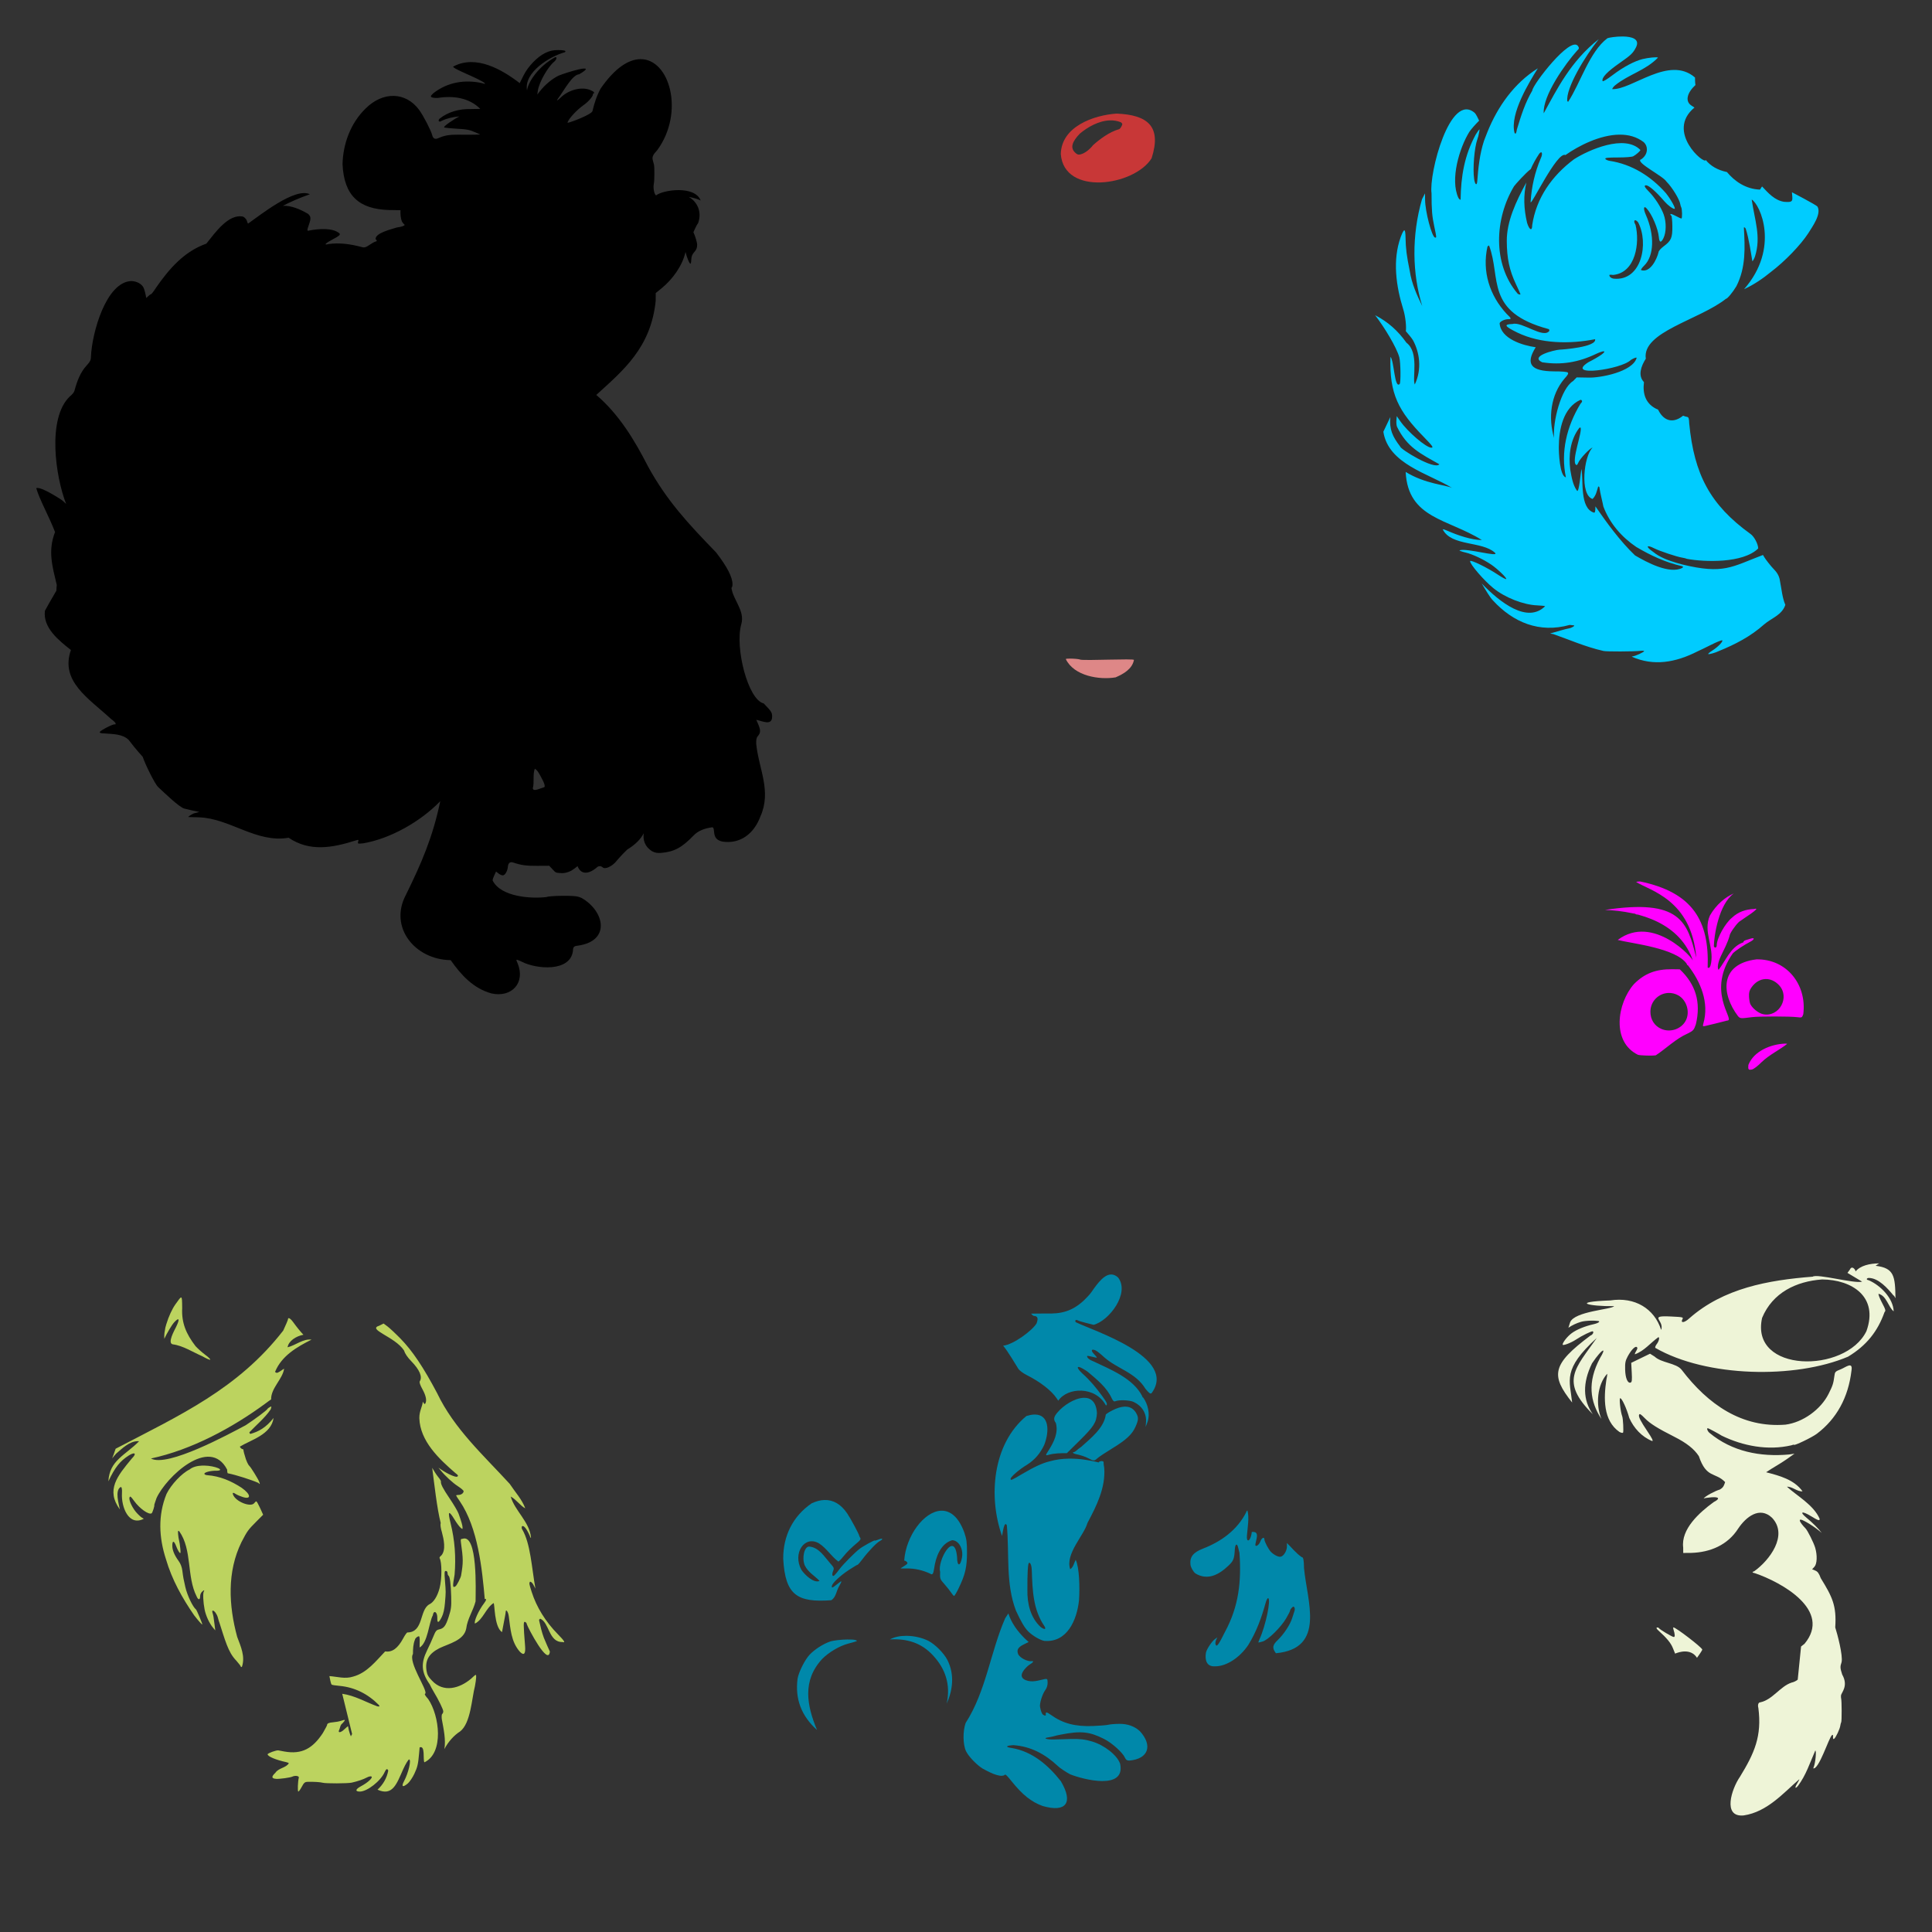
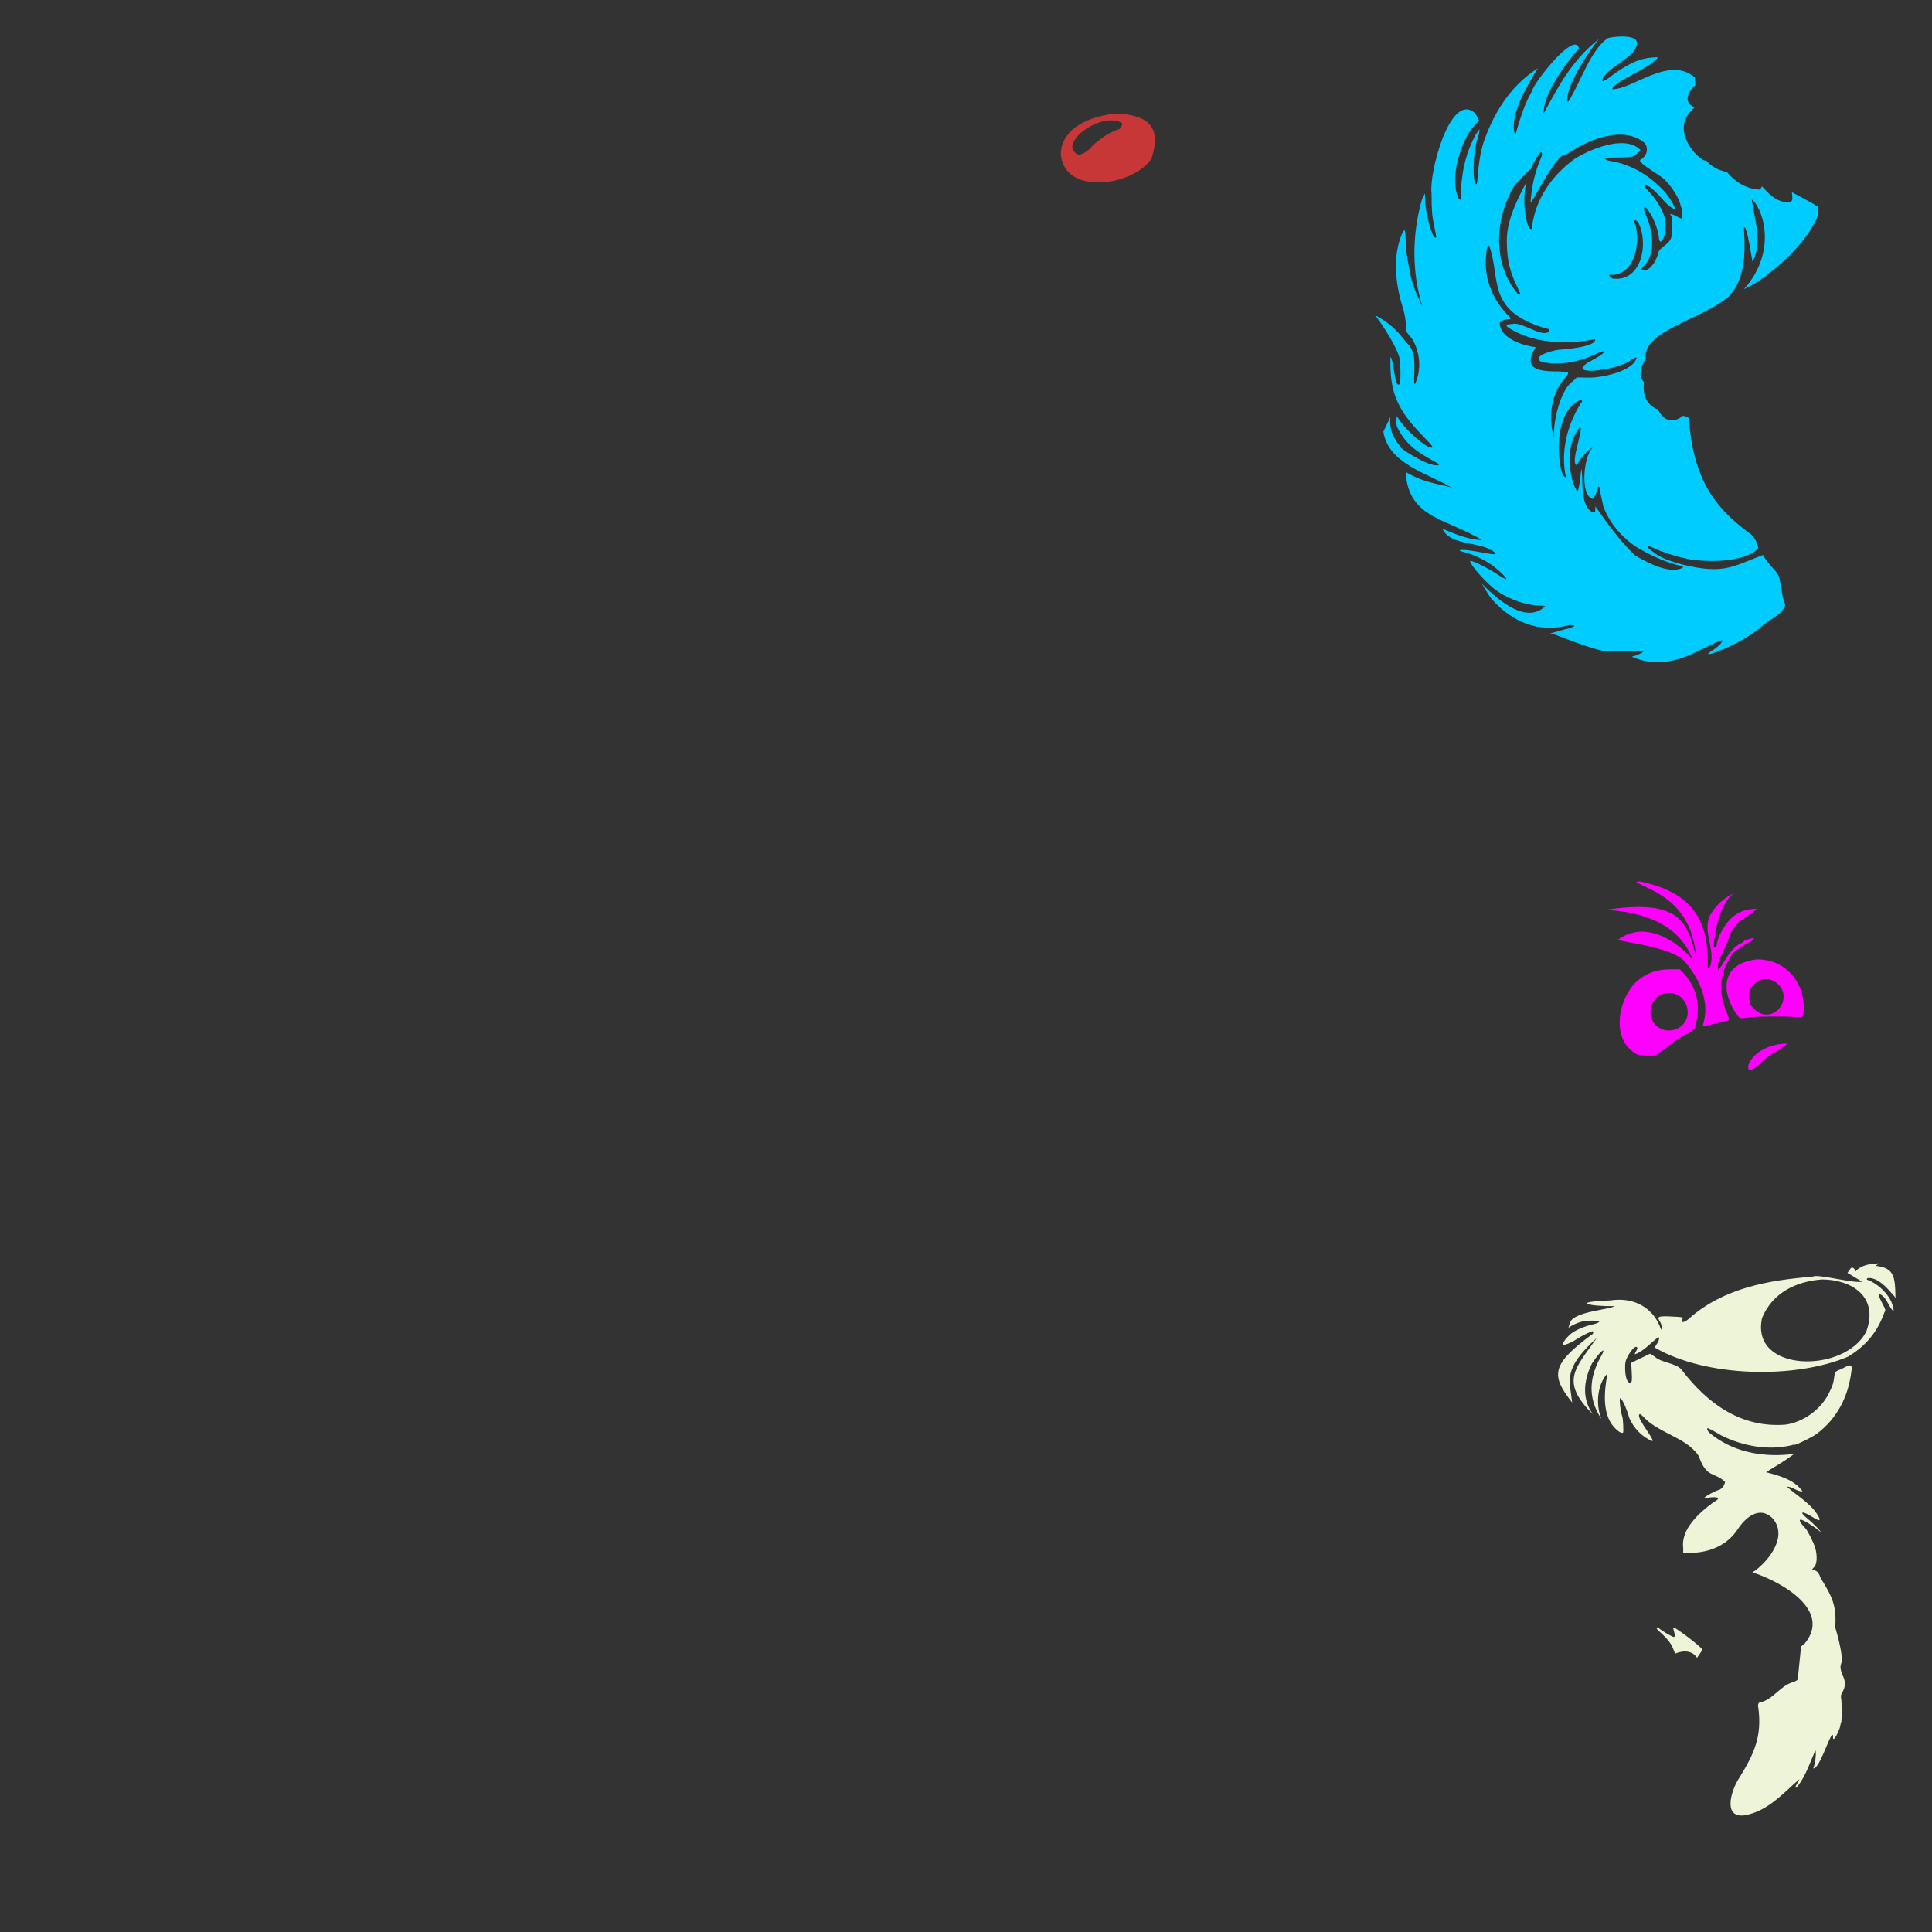
<svg xmlns="http://www.w3.org/2000/svg" xmlns:ns1="http://www.inkscape.org/namespaces/inkscape" xmlns:ns2="http://sodipodi.sourceforge.net/DTD/sodipodi-0.dtd" id="svg7245" version="1.1" ns1:version="0.47 r22583" width="1080" height="1080" ns2:docname="BearBlueHouse4.gif">
  <rect width="100%" height="100%" fill="#333333" stroke="none" />
  <defs id="defs7249">
    <ns1:perspective ns2:type="inkscape:persp3d" ns1:vp_x="0 : 0.5 : 1" ns1:vp_y="0 : 1000 : 0" ns1:vp_z="1 : 0.5 : 1" ns1:persp3d-origin="0.5 : 0.33333333 : 1" id="perspective7253" />
  </defs>
  <ns2:namedview pagecolor="#ffffff" bordercolor="#666666" borderopacity="1" objecttolerance="10" gridtolerance="10" guidetolerance="10" ns1:pageopacity="0" ns1:pageshadow="2" ns1:window-width="1280" ns1:window-height="1002" id="namedview7247" showgrid="false" ns1:zoom="0.24388637" ns1:cx="368.66751" ns1:cy="217.47718" ns1:window-x="1276" ns1:window-y="92" ns1:window-maximized="1" ns1:current-layer="svg7245" />
-   <path id="path7285" style="fill:#000000" d="m 298.955,429.71 c 1.593,0.917 2.442,2.754 3.33,4.34 2.306,4.145 2.8,6.117 1.515,6.137 -1.449,0.338 -5.793,2.671 -5.949,0.468 0.918,-3.497 -0.135,-7.642 1.104,-10.945 z M 312.145,27.991 c -3.004,0 -4.703,0.362 -7.259,1.572 -4.455,2.108 -9.668,7.49 -12.217,12.61 -1.115,2.239 -2.085,4.182 -2.152,4.303 -10.122,-7.805 -24.435,-15.862 -36.801,-9.448 -3.193,0.614 14.844,6.953 17.455,9.654 0,0.242 -0.741,0.149 -1.646,-0.206 -9.75,-2.16 -19.364,-0.515 -27.24,5.594 -1.602,1.496 -1.748,1.857 -0.954,2.301 0.517,0.289 2.084,0.461 3.48,0.374 8.563,-1.379 17.455,-0.125 23.667,6.118 l -5.239,0.094 c -6.305,-0.127 -12.549,1.398 -17.586,5.444 -1.119,1.23 0.009,2.164 1.31,1.085 2.897,-1.342 6.346,-2.13 9.86,-2.413 -2.792,1.351 -9.734,5.924 -8.4,6.23 0.823,0.189 3.787,0.461 6.586,0.617 6.082,0.34 7.487,0.623 10.889,2.133 l 2.582,1.141 -3.293,0.093 c -1.811,0.044 -5.78,0.041 -8.831,0 -5.121,-0.068 -7.972,0.412 -11.338,1.946 -1.808,0.824 -2.954,0.239 -3.442,-1.759 -0.616,-2.517 -4.911,-10.821 -7.24,-13.994 -7.52,-10.244 -20.331,-10.532 -30.121,-0.674 -8.225,8.101 -12.445,19.495 -12.741,30.945 0.834,17.822 9.365,25.145 25.968,25.65 l 6.436,0.093 c -0.074,2.241 -0.007,4.4 0.879,6.473 0.492,0.65 1.013,1.437 1.478,1.703 -0.224,0.625 -1.713,1.124 -4.453,1.497 -2.611,0.915 -12.264,3.032 -11.824,6.623 1.086,0.45 0.44,1.036 0.393,1.197 -0.203,-0.203 -1.71,0.524 -3.349,1.628 -2.589,1.743 -3.241,1.938 -4.883,1.459 -6.006,-1.597 -12.308,-2.544 -18.503,-1.646 -2.927,0.79 -1.742,-0.469 2.563,-2.732 3.417,-1.796 4.088,-2.395 3.648,-3.181 -3.954,-3.42 -11.986,-2.563 -16.688,-1.721 -1.592,0.521 -1.643,0.168 -0.449,-3.218 1.215,-3.443 1.134,-4.529 -0.449,-6.006 -4.622,-2.733 -9.618,-4.738 -14.069,-4.528 4.179,-2.215 9.102,-4.354 15.023,-6.455 -8.238,-4.095 -28.152,11.981 -34.499,16.389 -0.159,0 -0.468,-0.68 -0.674,-1.497 -0.205,-0.817 -1.144,-1.884 -2.095,-2.376 -8.195,-1.817 -15.717,9.046 -20.599,15.098 -12.34,4.321 -20.781,14.072 -28.063,24.546 -1.308,2.058 -2.615,3.742 -2.9,3.742 -0.319,0 -1.348,0.855 -2.619,2.077 -0.336,-2.111 -1.015,-4.757 -1.497,-5.744 -1.097,-2.247 -3.899,-3.63 -6.904,-3.723 -14.153,0.636 -21.899,29.089 -22.488,41.964 -4.24e-4,2.127 -0.39,2.984 -2.301,5.089 -3.735,3.993 -5.541,9.099 -6.922,14.238 -0.173,0.837 -1.374,2.311 -2.694,3.293 -12.656,12.243 -7.956,44.703 -1.983,60 -0.936,-0.906 -1.817,-1.697 -2.563,-2.264 -1.509,-0.938 -11.304,-7.454 -14.144,-6.567 1.951,6.663 6.886,15.231 10.514,24.546 -4.117,10.715 -1.494,19.139 0.973,29.635 -0.097,0.606 -0.164,1.768 -0.225,3.143 -2.443,4.067 -5.857,10.213 -6.398,11.225 -1.252,9.515 7.801,16.635 14.518,21.946 -6.078,17.507 9.749,26.848 22.451,38.578 1.399,0.955 2.544,2.095 2.544,2.526 5.96e-4,0.431 -0.208,0.647 -0.468,0.486 -0.676,-0.418 -8.118,3.37 -8.382,4.266 -0.153,0.522 0.658,0.754 2.675,0.786 4.652,0.395 10.039,0.209 13.508,3.667 1.246,1.675 4.081,5.287 7.82,9.411 1.355,4.194 6.825,15.231 8.606,16.876 3.176,2.932 11.807,11.372 14.705,12.067 2.772,0.699 5.549,1.33 8.344,1.871 -0.954,0.262 -2.119,0.554 -2.657,0.674 -1.081,0.239 -3.926,2.044 -3.424,2.17 0.156,0.039 2.84,0.115 5.968,0.168 17.091,0.548 32.117,14.563 50.028,11.394 11.751,8.03 24.618,5.593 37.268,1.59 1.855,-0.589 1.961,-0.549 1.59,0.617 -0.375,1.181 -0.233,1.231 2.806,0.917 15.171,-2.558 32.117,-12.184 43.087,-23.555 -4.205,20.179 -10.475,34.623 -19.27,52.497 -9.485,18.012 5.073,36.087 25.089,36.37 5.825,8.281 12.667,15.835 22.844,18.615 11.335,2.465 19.069,-5.996 14.574,-16.876 -0.486,-0.94 -0.761,-1.821 -0.617,-1.964 0.143,-0.143 1.571,0.39 3.181,1.197 7.782,4.022 26.902,5.864 28.382,-6.193 0.013,-2.09 0.573,-2.691 2.675,-2.862 18.746,-2.634 14.83,-19.41 2.245,-26.623 -2.459,-1.111 -3.907,-1.278 -10.664,-1.254 -4.399,0.016 -8.338,0.31 -9.018,0.674 -7.932,1.009 -25.507,0.193 -30.159,-9.28 0,-0.501 0.443,-1.821 0.973,-2.937 l 0.954,-2.021 1.441,1.123 c 0.794,0.624 1.918,1.072 2.488,0.992 1.193,-0.168 2.483,-2.48 2.675,-4.808 0.172,-2.084 1.248,-2.937 2.975,-2.357 4.55,1.528 7.161,1.884 13.564,1.852 l 6.586,-0.037 1.777,1.908 c 1.951,2.088 1.781,2.024 5.182,2.208 1.552,0.084 3.426,-0.385 5.313,-1.328 1.168,-0.731 2.387,-1.593 3.573,-2.563 2.025,5.375 6.856,4.047 10.627,0.842 0.831,-1.001 2.451,-1.103 3.349,-0.206 1.344,1.344 5.359,-0.466 7.764,-3.499 1.233,-1.555 3.95,-4.441 6.024,-6.417 4.677,-2.86 7.549,-5.899 9.224,-9.111 -0.538,3.787 0.593,7.445 4.584,10.009 1.668,0.906 2.989,1.142 5.22,0.954 7.199,-0.608 11.527,-2.935 18.073,-9.729 2.586,-2.757 6.386,-3.985 10.047,-4.528 0.981,-0.151 1.194,0.255 1.384,2.526 0.271,3.221 1.519,4.676 4.677,5.426 9.846,1.467 17.578,-4.271 21.197,-13.994 6.398,-14.202 -0.876,-26.525 -2.301,-40.542 -0.096,-2.465 0.135,-3.604 0.935,-4.49 1.519,-1.681 1.585,-3.275 0.262,-6.361 l -1.16,-2.694 c 3.489,0.728 8.708,3.442 8.849,-1.646 0,-2.463 -0.279,-2.922 -4.696,-7.502 -8.755,-1.965 -16.269,-31.253 -12.535,-44.322 2.162,-7.538 -4.699,-13.609 -5.519,-20.374 0.329,0 0.599,-0.868 0.599,-1.927 0,-3.988 -2.979,-9.776 -9.205,-17.83 -15.689,-16.171 -27.495,-28.892 -37.942,-47.895 -7.623,-14.88 -16.185,-29.14 -28.999,-40.112 15.088,-13.747 30.526,-26.381 33.208,-52.572 l 0.019,-4.378 3.33,-2.713 c 6.013,-4.903 11.604,-12.52 13.321,-20.243 0.887,3.574 2.38,6.993 2.881,6.492 0.172,-0.172 0.339,-1.304 0.374,-2.526 0.044,-1.514 0.578,-2.775 1.665,-3.948 1.143,-1.234 1.59,-2.359 1.59,-3.985 0,-1.471 -1.068,-4.804 -2.095,-7.109 0.676,-1.419 1.861,-4.219 2.582,-4.939 2.512,-6.747 -0.844,-12.393 -5.201,-14.761 2.747,0.478 5.139,1.186 6.679,1.983 -3.338,-8.613 -21.205,-5.91 -24.902,-2.844 -1.011,-0.388 -1.787,-4.203 -1.291,-6.398 0.374,-1.655 0.441,-9.361 0.093,-10.776 -0.121,-0.494 -0.421,-1.637 -0.674,-2.544 -0.477,-1.717 0.129,-3.081 2.544,-5.613 15.33,-21.056 7.001,-51.05 -9.504,-50.832 -6.459,0.085 -14.175,4.802 -22.208,16.483 -2.161,3.958 -3.513,8.197 -4.546,12.554 -0.502,1.882 -11.852,6.217 -13.919,6.567 0,-1.66 5.101,-7.275 9.13,-10.047 2.643,-1.819 5.605,-5.359 4.977,-6.137 1.298,-0.421 0.918,-1.183 -1.31,-2.114 -4.974,-2.078 -12.27,-0.209 -16.801,4.322 -1.667,1.667 -2.483,1.912 -1.328,0.393 3.42,-4.498 7.843,-13.286 11.861,-13.583 11.466,-6.727 -7.246,-1.01 -11.543,0.786 -3.565,1.715 -7.62,5.101 -10.496,8.756 l -1.422,1.796 0.355,-2.32 c 0.706,-4.579 5.511,-13.05 9.055,-15.996 1.498,-1.245 1.807,-3.016 0.43,-2.451 -9.368,5.161 -15.025,13.957 -15.566,18.447 -1.87,-10.235 13,-19.075 21.01,-21.291 0.247,-0.025 0.449,-0.307 0.449,-0.636 0,-0.338 -1.709,-0.599 -3.929,-0.599 z" />
  <path id="path7466" style="fill:#00ccff" d="m 883.459,238.956 c 1.506,1.602 -5.392,19.017 -2.376,20.898 0.247,0.4 0.729,-0.085 1.197,-1.216 0.964,-2.327 6.701,-8.363 7.951,-8.363 -4.866,4.514 -7.222,26.421 0.037,28.643 1.943,-2.013 2.263,-4.098 3.124,-6.922 0.357,-0.117 0.675,0.141 0.711,0.561 0.494,3.563 1.521,7.104 2.208,10.645 3.539,9.33 10.073,16.914 18.297,22.507 8.18,4.838 16.466,8.692 25.687,10.795 0.626,0.189 0.663,0.441 0.168,0.935 -7.173,3.755 -19.975,-3.135 -26.473,-6.96 -8.386,-7.974 -16.046,-18.598 -22.151,-27.427 0,2.777 -0.184,3.611 -0.823,3.517 -8.162,-2.52 -5.726,-18.352 -6.997,-24.471 -0.38,1.878 -1.296,13.341 -2.432,12.273 -2.438,-3.296 -3.09,-7.89 -3.798,-11.824 -1.025,-7.997 -0.049,-16.649 5.033,-23.33 0.249,-0.154 0.471,-0.243 0.636,-0.262 z m 0.056,-15.454 c 0.239,0.008 0.456,0.082 0.617,0.243 0.473,0.473 0.295,1.033 -0.655,1.983 -7.742,12.738 -11.096,26.978 -8.138,41.104 -3.492,-0.648 -4.015,-14.107 -3.948,-17.156 0.033,-9.409 2.389,-21.856 12.123,-26.174 z M 832.383,137.216 c 6.907,18.14 -2.429,37.135 33.265,46.735 0.247,-0.076 0.449,0.376 0.449,0.992 -3.247,4.634 -15.336,-5.341 -20.524,-3.835 -5.193,0.166 -4.572,1.273 2.638,4.808 13.182,6.346 29.427,6.446 43.461,3.704 0.975,4.438 -18.487,5.819 -19.888,5.837 -2.966,0.241 -16.838,3.629 -9.729,7.053 10.726,1.689 20.429,0.004 30.159,-4.677 1.679,-0.796 3.521,-1.441 4.116,-1.441 1.935,0 -1.952,2.809 -8.494,6.137 -13.176,8.468 18.71,3.955 23.798,-1.31 1.639,-1.009 3.073,-1.541 3.274,-1.216 -2.161,7.915 -20.581,11.322 -26.96,11.076 l -6.567,-0.112 -2.002,2.039 c -6.762,4.031 -11.483,22.895 -10.645,31.787 -3.346,-11.266 -1.926,-24.024 5.8,-33.115 1.873,-2.032 2.364,-2.931 1.871,-3.424 -0.419,-0.419 -3.288,-0.666 -7.689,-0.655 -13.018,-0.092 -16.127,-4.082 -10.253,-13.489 -7.035,-0.962 -19.658,-4.655 -20.168,-13.452 0.42,-1.095 2.861,-2.226 4.79,-2.226 1.968,0 1.869,-0.367 -0.823,-2.919 -9.557,-10.264 -13.884,-23.787 -10.758,-37.68 0.389,-0.389 0.669,-0.617 0.879,-0.617 z m 81.702,-14.107 c 0.397,-0.007 1,0.37 1.665,1.216 6.015,11.422 2.109,33 -13.732,31.45 -1.389,-0.21 -2.354,-1.021 -2.376,-2.002 -0.005,-0.226 0.908,-0.258 2.039,-0.075 12.764,-1.186 15.048,-18.042 12.591,-27.989 -0.965,-1.546 -0.848,-2.59 -0.187,-2.601 z m -8.737,-47.839 c 4.94,-0.037 9.646,1.173 13.583,4.266 2.194,2.027 2.275,5.652 0.168,8.045 -0.797,0.906 -1.732,1.646 -2.077,1.646 -2.114,1.984 12.725,9.219 14.574,12.329 3.177,3.183 7.284,9.922 7.708,12.647 0.091,0.584 0.322,1.336 0.505,1.665 0.554,0.998 0.647,6.286 0.112,6.286 -0.274,0 -1.769,-0.684 -3.33,-1.515 -1.561,-0.831 -2.844,-1.253 -2.844,-0.935 0,0.318 0.237,0.72 0.524,0.898 0.287,0.178 0.554,2.822 0.58,5.875 0.056,6.528 -0.614,8.058 -4.883,11.244 -1.543,1.152 -2.806,2.583 -2.806,3.181 -1,4.192 -4.779,11.811 -9.822,10.084 -0.171,-0.277 0.637,-1.42 1.777,-2.526 5.543,-5.372 5.912,-17.055 0.917,-28.363 -1.518,-3.436 -1.261,-5.423 0.449,-3.573 2.974,3.216 6.418,11.333 6.829,16.071 0.27,3.112 1.237,3.296 2.582,0.505 1.587,-3.294 1.646,-8.93 0.131,-13.171 -1.437,-4.022 -5.093,-9.655 -8.363,-12.909 -2.359,-2.348 -2.835,-3.424 -1.515,-3.424 1.585,0 5.482,3.402 10.309,8.999 1.829,2.121 4.586,4.172 5.613,4.172 0.884,0 -1.896,-5.093 -4.79,-8.756 -8.348,-9.485 -19.115,-16.242 -31.599,-18.11 -1.125,-0.206 -2.164,-0.712 -2.301,-1.123 -0.19,-0.569 1.493,-0.748 7.035,-0.748 4.214,0 7.811,-0.283 8.569,-0.674 1.53,-0.788 4.004,-2.963 4.004,-3.517 -8.752,-8.992 -29.014,-0.004 -37.119,5.201 -12.323,9.203 -21.104,21.67 -23.349,36.782 0,3.553 -1.592,2.85 -2.881,-1.272 -1.894,-8.025 -2.063,-15.436 -0.412,-22.526 -5.814,10.665 -10.988,21.784 -10.926,32.703 0.056,9.767 1.467,16.413 5.164,24.228 1.36,2.876 2.47,5.331 2.47,5.463 0,0.382 -0.837,0.256 -1.534,-0.225 -14.242,-16.731 -12.834,-42.069 -2.058,-60.056 0.675,-0.983 6.536,-7.527 9.355,-9.616 1.246,-2.895 2.826,-5.751 4.733,-8.587 1.505,-1.939 2.137,-0.04 0.861,2.601 -3.34,7.855 -5.13,15.839 -5.669,24.34 -0.299,3.429 14.834,-28.568 19.457,-26.193 7.404,-5.232 19.402,-11.331 30.271,-11.412 z m 1.852,-54.873 c -3.849,-0.052 -7.817,0.63 -8.644,0.973 -10.037,7.56 -15.101,25.087 -21.946,35.528 -0.069,0 -0.281,-0.15 -0.468,-0.337 -1.016,-7.088 10.003,-25.328 17.586,-34.668 -15.689,12.217 -23.548,28.299 -30.776,41.44 -0.664,-9.898 12.195,-27.846 18.597,-34.967 1.207,-1.14 1.297,-1.475 0.617,-2.563 -4.178,-6.171 -25.61,21.791 -25.594,24.808 -3.995,6.766 -6.237,13.892 -8.625,21.759 -0.364,2.325 -0.727,2.832 -1.31,1.89 -2.811,-10.67 8.433,-28.645 13.021,-36.071 -13.254,8.347 -22.433,21.313 -28.251,35.772 -0.74,1.976 -1.576,4.131 -1.852,4.789 -2.414,7.379 -3.202,15.05 -3.779,22.75 -0.245,2.556 -1.298,1.645 -1.74,-1.497 -0.818,-5.813 0.133,-17.451 1.815,-22.151 0.463,-1.295 0.602,-1.849 1.048,-4.191 0.373,-1.961 0.248,-1.865 -1.927,1.497 -6.342,11.614 -8.311,23.406 -8.494,36.464 -0.236,0.146 -0.793,-0.304 -1.235,-1.01 -4.747,-10.291 0.568,-27.954 6.155,-36.95 1.105,-1.623 3.443,-4.218 5.444,-6.211 -0.721,-1.534 -1.717,-3.588 -2.432,-4.303 -13.841,-12.077 -25.732,34 -24.172,44.939 0.008,9.33 0.28,12.655 1.534,18.559 1.325,6.239 1.331,6.338 0.412,6.155 -1.777,-0.352 -5.503,-14.518 -5.557,-21.122 l -0.037,-3.592 -1.684,3.293 c -5.855,20.307 -5.481,41.632 0.15,59.738 -3,-6.147 -5.944,-12.614 -6.997,-19.626 -1.736,-8.472 -2.253,-12.551 -2.357,-18.672 -0.091,-5.301 -0.765,-5.387 -2.694,-0.318 -4.679,12.916 -2.585,27.601 1.422,40.449 1.242,3.965 1.808,9.704 1.441,12.198 1.604,1.799 3.088,3.639 4.004,5.07 3.585,6.622 5.16,15.935 0.992,24.733 -1.556,-3.656 2.575,-17.925 -4.64,-23.349 -4.814,-6.726 -10.23,-11.615 -17.53,-15.398 5.114,6.634 12.033,18 13.527,23.536 0.739,2.741 0.894,13.974 0.206,14.911 -2.917,2.968 -3.108,-13.037 -5.145,-15.154 -0.722,20.801 4.554,30.355 18.615,44.752 4.944,5.096 5.59,6.016 4.191,6.006 -2.89,-0.022 -13.165,-8.812 -17.362,-14.855 l -1.946,-2.788 -0.187,2.357 c -0.106,1.295 0.041,2.911 0.337,3.592 5.605,11.504 13.106,15.018 23.686,20.973 -2.707,3.421 -22.064,-8.575 -21.927,-9.934 -4.222,-5.497 -6.163,-9.577 -5.482,-16.483 -0.982,2.124 -2.229,4.757 -3.91,8.232 2.809,18.148 25.353,23.37 38.503,31.45 -3.604,-1.781 -14.985,-2.184 -26.024,-8.98 1.273,26.124 23.679,26.192 42.6,38.073 -5.58,0.015 -13.432,-2.609 -19.027,-5.089 -1.412,-0.653 -2.702,-1.058 -2.862,-0.898 4.766,9.63 22.073,6.441 29.223,13.115 2.721,2.779 -15.902,-2.837 -19.906,-1.366 0,0.228 1.549,0.78 3.442,1.216 3.813,0.879 10.179,3.878 14.443,6.81 3.535,2.43 8.775,7.501 8.269,8.007 -0.212,0.212 -2.205,-0.83 -4.434,-2.32 -6.104,-4.079 -15.734,-8.769 -15.734,-7.671 0,1.815 7.625,10.679 12.909,15.005 6.557,5.367 16.835,9.408 24.677,9.71 2.384,0.092 4.322,0.314 4.322,0.505 -9.91,9.723 -25.067,-2.024 -35.397,-12.722 2.107,3.533 4.776,8.048 6.23,9.429 11.305,12.299 25.988,18.466 42.937,13.714 1.152,0.111 2.228,0.233 2.376,0.262 0.81,0.156 -1.331,1.445 -2.769,1.665 -1.629,0.249 -6.82,1.789 -10.533,2.862 0.907,0.225 1.646,0.364 1.646,0.299 9.28,3.224 17.823,7.109 28.138,9.467 1.446,0.408 16.938,0.365 20.505,-0.056 1.398,-0.165 2.404,-0.062 2.226,0.225 -0.401,0.648 -4.886,2.668 -6.268,2.825 -0.072,0.008 -0.348,0.098 -0.655,0.206 12.206,5.397 24.422,3.347 36.875,-3.012 0.659,-0.258 3.953,-1.844 7.315,-3.536 3.362,-1.692 6.259,-2.849 6.436,-2.563 0.453,0.733 -2.498,3.748 -5.575,5.688 -1.431,0.902 -2.454,1.775 -2.282,1.946 0.321,0.321 4.094,-0.737 5.931,-1.665 9.071,-3.687 17.796,-8.184 25.238,-14.836 4.213,-3.657 10.028,-5.22 11.936,-10.982 -1.758,-4.144 -2.085,-8.848 -2.975,-13.227 -0.345,-2.604 -1.353,-4.557 -3.461,-6.717 -1.596,-1.635 -4.668,-5.53 -5.369,-6.791 -0.296,-0.532 -0.606,-1.053 -0.692,-1.16 -17.512,6.608 -21.832,10.969 -45.182,5.295 -1.152,-0.366 -2.608,-0.779 -3.237,-0.917 -4.681,-1.418 -9.288,-3.042 -13.078,-6.193 -4.236,-2.882 -3.736,-4.168 0.73,-1.89 2.921,1.49 12.547,4.701 15.472,5.164 1.215,0.192 2.477,0.52 2.788,0.711 9.735,1.821 31.418,2.577 39.831,-5.819 -10e-4,-2.459 -2.273,-6.727 -4.322,-8.12 -22.529,-16.261 -31.47,-33.228 -34.237,-61.758 -0.108,-2.949 -0.316,-3.525 -1.291,-3.686 -0.651,-0.107 -1.371,-0.343 -2.114,-0.655 -6.349,5.096 -11.36,2.143 -13.976,-3.349 -6.91,-2.882 -8.765,-8.688 -7.914,-15.416 -3.51,-3.622 -1.664,-8.864 1.029,-13.096 -2.248,-14.96 29.643,-21.563 44.771,-33.452 0.799,0 3.77,-3.571 5.856,-7.035 5.441,-10.681 4.779,-21.865 4.191,-32.909 0.37,-0.125 0.857,0.252 1.066,0.842 1.773,5.475 2.932,13.699 3.686,18.11 0.444,-0.369 1.126,-1.654 1.515,-2.862 3.411,-10.949 -0.182,-19.923 -1.89,-31.656 4.655,2.578 15.916,27.056 -4.266,50.121 5.467,-2.531 10.443,-5.895 15.079,-9.71 7.769,-5.892 16.595,-15.047 20.861,-21.646 2.043,-3.34 7.576,-10.808 5.033,-14.911 -0.576,-0.521 -4.011,-2.512 -7.633,-4.434 l -6.586,-3.499 0.206,2.47 c 0.233,2.83 -0.351,3.199 -4.621,2.881 -5.312,-0.883 -8.757,-4.856 -12.292,-8.606 l -1.141,1.777 c -8.032,-0.262 -14.316,-4.779 -18.466,-9.804 -5.383,-1.127 -9.269,-3.544 -11.861,-6.735 -0.613,2.876 -22.603,-15.877 -6.305,-29.336 l -1.777,-1.16 c -3.722,-2.439 -2.135,-7.388 2.32,-11.412 -0.231,-1.311 -0.244,-3.264 -0.243,-4.21 -14.545,-12.616 -35.23,7.008 -46.305,6.492 0.149,-0.569 0.868,-1.511 1.59,-2.095 7.603,-6.184 17.053,-8.309 24.022,-15.528 -0.449,-0.449 -5.507,0.032 -8.644,0.823 -4.587,1.158 -10.838,4.492 -16.576,8.849 -3.299,2.505 -5.589,3.891 -5.744,3.461 -0.678,-1.884 2.515,-5.243 9.747,-10.271 6.108,-4.247 7.297,-5.417 8.924,-8.606 2.366,-4.721 -2.386,-5.995 -7.334,-6.062 z" />
  <path id="path7341" style="fill:#c83737" d="m 620.439,67.298 c -6.168,0.188 -12.4,3.684 -16.801,7.409 -4.457,4.583 -5.34,7.906 -2.788,10.458 1.188,1.188 1.886,1.449 3.143,1.141 2.285,-0.559 4.905,-2.48 6.997,-5.126 3.829,-3.494 9.387,-7.513 14.574,-8.962 0.277,0 0.867,-0.688 1.31,-1.515 0.714,-1.334 0.667,-1.603 -0.355,-2.376 -1.969,-0.786 -4.024,-1.092 -6.08,-1.029 z m 3.76,-3.798 c 17.161,0.719 25.388,6.964 19.532,25.014 -9.666,15.455 -48.965,21.234 -50.739,-2.413 0.357,-15.356 18.286,-21.716 31.207,-22.601 z" ns2:nodetypes="ccssccscccccc" />
  <path id="path7403" style="fill:#ff00ff" d="m 997.888,583.382 c 0.477,0.01 0.903,0.051 1.16,0.15 -4.194,3.325 -9.94,6.063 -14.163,10.084 -2.348,2.361 -4.598,4.072 -5.575,4.247 -1.958,0.351 -2.179,0.071 -1.964,-2.526 3.026,-7.757 12.498,-11.656 20.542,-11.955 z m 19.57,-13.863 c -0.076,0.019 -0.255,0.151 -0.505,0.505 0.485,-0.234 0.632,-0.536 0.505,-0.505 z m -84.714,-14.462 c -5.369,0.14 -10.159,4.491 -10.159,10.552 0,4.318 2.288,7.904 6.099,9.56 4.944,2.148 10.971,0.196 13.545,-4.415 2.687,-4.812 0.738,-11.664 -4.079,-14.35 -1.76,-0.981 -3.617,-1.393 -5.407,-1.347 z m 54.219,-7.764 c -2.979,0.087 -5.887,1.726 -7.989,4.846 -1.079,1.601 -1.365,2.756 -1.254,5.07 0.08,1.65 0.434,3.551 0.786,4.21 1.314,2.458 4.641,5.042 7.128,5.538 8.976,1.79 15.149,-9.508 8.868,-16.221 -2.229,-2.382 -4.911,-3.519 -7.54,-3.442 z m -52.123,-5.482 4.191,0.056 c 8.826,8.373 11.934,18.274 8.962,30.739 -1.078,3.161 -1.426,3.554 -4.471,5.089 -6.717,2.927 -11.906,8.254 -17.905,12.217 -1.731,0.351 -8.662,0.157 -10.009,-0.281 -14.907,-7.287 -11.598,-28.876 -2.226,-39.513 5.913,-5.961 12.253,-8.416 21.459,-8.307 z m 46.997,-5.519 c 16.838,-0.317 28.309,14.021 26.211,30.645 -0.711,1.966 -0.784,2.003 -3.442,1.665 -3.949,-0.501 -21.308,-0.518 -25.164,-0.019 -6.384,0.826 -6.616,0.826 -7.839,-0.486 -9.365,-12.318 -10.619,-29.214 10.234,-31.805 z m -69.354,-26.249 c 0.97,0.557 2.103,1.139 3.312,1.721 -1.107,-0.701 -2.205,-1.273 -3.312,-1.721 z m 4.359,-17.306 c 29.453,6.139 38.702,22.04 37.755,48.138 0.863,0.616 1.529,-0.274 1.927,-2.582 1.61,-9.309 -4.637,-17.658 -0.655,-26.529 3.476,-6.064 8.665,-10.349 13.321,-12.31 -8.33,5.976 -11.052,23.537 -11.132,29.523 0.503,1.25 1.628,0.807 1.628,-0.636 0,-3.844 4.718,-12.315 8.569,-15.398 3.474,-3.232 7.567,-4.627 12.348,-4.808 4.978,-1.399 -7.298,6.184 -8.456,7.166 -2.169,2.024 -5.276,6.591 -5.276,7.764 -1.087,3.913 -3.111,7.673 -4.864,11.356 -1.611,3.346 -2.203,6.833 -1.31,7.727 4.092,-5.236 6.494,-12.407 13.209,-15.154 0.412,-0.01 0.748,-0.252 0.748,-0.543 0,-0.291 0.471,-0.665 1.048,-0.842 0.576,-0.176 1.907,-0.59 2.956,-0.917 2.383,-0.743 2.189,0.494 -0.281,1.759 -3.39,1.736 -8.263,4.985 -9.71,6.473 -14.799,21.089 0.58,36.455 -2.694,37.511 -0.329,0.027 -1.29,0.246 -2.133,0.486 -3.449,0.883 -6.89,1.762 -10.365,2.544 -1.672,0.378 -1.725,0.324 -1.272,-1.347 3.331,-11.661 -1.502,-23.32 -8.681,-32.554 -0.329,0 -0.599,-0.347 -0.599,-0.767 -6.207,-8.857 -30.454,-11.306 -38.62,-13.356 19.903,-14.88 42.624,10.6 42.212,11.971 -7.086,-21.178 -29.34,-28.004 -49.317,-28.756 41.956,-6.331 46.037,6.468 51.019,26.716 -2.577,-32.561 -26.21,-37.568 -33.639,-42.376 0.715,-0.184 1.467,-0.272 2.264,-0.262 z" />
-   <path style="fill:#de8787" d="m 598.096,368.16 c 2.184,0 5.219,0.24 5.8,0.599 3.396,0.617 30.051,-0.701 29.991,0.15 -0.993,5.08 -5.789,7.806 -10.271,9.747 -9.102,1.497 -23.205,-0.722 -27.82,-10.215 -0.01,-0.202 0.991,-0.282 2.301,-0.281 z" id="path7329" />
-   <path id="path7307" style="fill:#bcd35f" d="m 101.26,725.304 c 0.543,0.07 0.538,1.931 0.58,5.931 -0.404,8.196 2.151,14.352 7.484,21.291 1.276,1.391 3.753,3.589 5.5,4.883 1.747,1.294 2.956,2.502 2.675,2.675 -0.28,0.173 -2.252,-0.703 -4.378,-1.927 -5.156,-2.217 -10.891,-5.974 -16.501,-6.66 -3.252,-0.58 0.875,-7.787 1.796,-9.71 2.209,-4.515 1.771,-5.648 -1.029,-2.619 -1.403,1.517 -4.146,6.231 -5.538,9.242 -0.028,-1.107 -0.06,-2.36 0.075,-3.199 0.55,-3.427 0.482,-3.128 1.085,-5.089 1.348,-4.382 3.205,-8.406 5.108,-11.076 1.759,-2.468 2.664,-3.803 3.143,-3.742 z m 60.054,11.559 c -0.218,0.041 -0.337,0.257 -0.337,0.636 0,0.345 -1.189,3.185 -2.657,6.305 -25.377,32.68 -57.792,47.296 -93.676,66.043 -0.814,2.455 -1.438,4.162 -1.946,5.407 0.79,-1.031 1.573,-1.953 2.264,-2.694 3.246,-2.798 7.333,-6.82 11.88,-6.941 0.303,-0.008 0.61,0.009 0.917,0.037 -7.857,7.966 -16.533,10.664 -17.175,22.413 3.719,-7.852 6.464,-11.314 11.487,-14.499 1.241,-0.75 2.203,-1.113 2.75,-1.104 0.912,0.015 0.677,1.063 -1.31,3.068 -7.855,9.519 -14.454,17.335 -6.511,28.251 -0.544,-3.009 -2.963,-10.624 0.486,-12.554 0.533,0.007 0.841,1.081 0.692,3.536 -0.45,7.426 3.625,18.647 12.236,14.219 -1.598,-0.762 -2.378,-1.648 -3.611,-2.881 -2.516,-2.516 -4.949,-7.46 -4.415,-8.98 0.338,-0.964 0.733,-0.672 2.601,1.927 3.057,4.255 8.209,7.887 9.785,6.885 0.486,-0.309 1.83,-4.584 1.441,-4.584 -0.053,0 0.514,-1.751 1.272,-3.891 5.277,-11.673 29.684,-34.961 39.495,-15.921 0,1.163 0.179,2.081 0.393,2.039 4.592,0.897 13.129,3.639 17.006,5.351 1.038,0.94 1.076,0.907 0.468,-0.692 -0.578,-1.52 -4.595,-8.009 -5.407,-8.737 -0.887,-0.795 -1.865,-3.401 -2.002,-3.817 -0.906,-2.759 -1.322,-4.491 -1.403,-5.463 -0.906,-0.185 -1.595,-0.667 -1.964,-1.553 6.183,-3.777 17.531,-6.693 18.859,-16.034 -4.297,5.52 -8.593,7.719 -12.89,8.905 -0.34,0 -0.617,-0.404 -0.617,-0.898 3.721,-3.958 8.603,-7.95 11.861,-12.741 0.611,-1.811 0.587,-1.901 -0.449,-1.347 -0.614,0.328 -1.217,0.797 -1.328,1.048 -0.325,0.733 -6.99,5.718 -12.18,9.111 -9.461,5.015 -43.794,23.701 -52.946,18.597 22.737,-4.876 45.482,-17.115 64.284,-30.963 1.143,-0.871 2.092,-1.557 2.881,-2.058 -0.096,-6.407 6.45,-11.331 7.278,-17.194 -1.163,0.646 -2.474,1.811 -3.835,2.32 -0.659,0 -1.197,-0.284 -1.197,-0.636 3.675,-8.878 12.176,-13.837 20.355,-17.923 -4.75,-0.595 -8.899,3.199 -13.396,4.284 0.55,-3.51 4.636,-6.211 8.868,-7.016 -1.393,-1.398 -3.575,-4.05 -5.819,-7.147 -1.07,-1.478 -2.009,-2.204 -2.488,-2.114 z m 53.115,2.993 -2.339,1.179 c -7.208,2.147 8.71,6.138 13.751,13.882 0.521,1.732 1.926,3.8 4.116,6.062 4.632,4.782 6.282,8.675 4.715,11.151 -0.357,0.565 0.142,2.047 1.515,4.546 1.996,3.632 2.507,6.414 1.497,8.007 -0.256,0.404 -0.673,0.048 -1.347,-1.16 -0.126,2.614 -2.006,5.223 -1.927,9.261 0.413,12.784 10.895,22.677 20.262,30.758 1.451,1.067 1.629,1.434 0.935,1.89 -0.84,0.552 -5.293,-1.41 -9.018,-3.966 l -1.497,-1.029 1.197,1.459 c 2.694,3.28 6.768,7.026 9.729,8.943 1.729,1.119 3.143,2.34 3.143,2.713 0,1.107 -1.333,2.114 -2.806,2.114 -0.757,0 -1.384,0.136 -1.384,0.299 0,0.164 0.9,1.578 2.002,3.143 10.287,15.03 12.541,38.198 14.013,54.78 1.083,-0.413 0.917,0.653 -0.355,2.301 -3.032,3.928 -5.853,10.218 -5.126,11.394 4.53,-2.261 6.061,-8.637 10.383,-11.45 0.781,0.035 0.177,13.117 4.733,16.239 0.108,-0.565 0.189,-0.944 0.355,-1.871 0.497,-2.763 0.683,-3.765 1.31,-6.885 0.199,-0.988 0.375,-2.142 0.393,-2.563 0.077,-1.842 1.368,-0.1 1.703,2.301 0.981,7.063 1.271,14.421 6.268,20.019 2.269,2.269 3.232,1.204 2.881,-3.181 -0.996,-12.445 -0.997,-13.909 0,-13.527 0.529,0.203 0.954,0.765 0.954,1.254 0.68,2.146 12.129,23.965 12.89,15.285 -0.728,-1.523 -2.154,-4.774 -3.33,-7.615 -1.184,-3.156 -1.939,-6.409 -2.657,-9.691 -0.134,-0.384 0.153,-0.844 0.636,-1.029 5.06,2.129 4.687,13.232 12.367,13.021 1.854,0.61 1.128,-0.629 -2.563,-4.378 -6.885,-6.993 -11.923,-15.152 -14.63,-23.667 -1.435,-4.512 -1.475,-4.772 -0.898,-5.706 1.477,0.281 2.155,2.434 3.012,3.91 -2.094,-11.535 -2.701,-25.15 -7.371,-33.077 -0.323,-0.407 -0.402,-1.198 -0.187,-1.759 1.575,-1.061 3.91,4.184 4.528,5.594 0,0.436 0.255,0.805 0.561,0.805 -0.741,-8.886 -9.1,-15.087 -11.356,-23.031 3.047,1.568 5.42,5.234 8.138,6.567 -1.842,-4.993 -5.666,-9.089 -8.7,-13.676 -14.746,-16.099 -31.041,-30.753 -40.561,-50.683 -7.622,-14.44 -13.892,-23.789 -20.486,-30.514 -2.812,-2.868 -6.105,-5.946 -7.297,-6.829 l -2.152,-1.59 z m -30.29,197.099 c 0.181,0.857 0.366,1.715 0.524,2.582 0.186,0.988 0.521,1.958 0.748,2.17 0.227,0.212 2.163,0.526 4.303,0.692 8.571,0.803 15.863,4.454 22.077,10.702 0.551,0.862 0.414,0.968 -0.898,0.73 -6.535,-2.376 -12.602,-6.037 -19.588,-6.997 l 5.519,22.488 -0.692,1.291 -0.543,-1.422 c -0.44,-1.19 -0.742,-2.469 -1.029,-4.191 -0.025,-0.147 -0.971,0.632 -2.095,1.721 -2.112,2.047 -3.846,2.106 -2.769,0.093 0.55,-1.303 0.444,-2.532 1.796,-3.517 1.878,-2.056 1.754,-2.246 -0.935,-1.328 -0.955,0.326 -2.874,0.681 -4.266,0.786 -2.436,0.184 -3.461,0.647 -3.461,1.553 0,0.235 -1.079,2.277 -2.395,4.528 -5.568,8.406 -11.503,12.073 -21.553,10.253 -1.317,-0.267 -2.799,-0.539 -3.293,-0.617 -1.148,-0.183 -5.987,1.586 -5.987,2.189 0,1.196 4.552,3.117 10.421,4.397 0.621,0.135 1.262,0.383 1.441,0.561 -1.433,2.638 -5.722,2.608 -7.54,5.388 -2.351,2.218 -2.203,3.216 0.505,3.386 1.952,0.123 7.812,-0.686 8.943,-1.235 1.604,-0.779 3.927,-0.421 3.667,0.561 -0.555,2.099 -0.76,7.783 -0.281,7.783 0.287,0 1.16,-1.212 1.946,-2.694 1.208,-2.277 1.719,-2.703 3.293,-2.75 3.21,-0.096 7.066,0.131 8.382,0.505 1.711,0.487 13.981,0.443 16.221,-0.056 3.346,-0.747 6.592,-1.843 8.456,-2.863 1.022,-0.559 2.182,-0.809 2.582,-0.561 0.987,0.61 -1.995,3.395 -5.8,5.407 -3.169,1.676 -3.482,3.012 -0.692,3.012 4.134,0 11.663,-5.898 13.863,-10.87 0.825,-1.864 1.522,-2.159 2.021,-0.861 -0.783,4.26 -2.997,7.964 -6.006,10.664 8.472,3.864 10.748,-3.332 14.331,-11.356 1.377,-3.085 2.959,-5.538 3.33,-5.538 1.38,0 -0.355,7.518 -2.788,12.067 -1.703,3.185 -0.807,3.777 2.058,1.366 0.997,-0.838 2.654,-3.281 3.667,-5.426 1.755,-3.715 2.156,-5.455 2.675,-11.6 0.125,-1.482 0.253,-2.896 0.281,-3.143 3.295,-1.348 1.734,6.919 2.657,8.344 11.04,-5.209 8.472,-26.056 2.133,-35.36 -1.875,-2.13 -2.252,-2.845 -1.572,-3.106 1.078,-2.277 -9.731,-17.539 -6.96,-22.114 0.025,-2.711 0.089,-5.485 1.141,-8.026 0.173,-0.857 1.36,-1.836 2.245,-1.852 0.271,-0.007 0.447,1.28 0.393,2.844 -0.054,1.564 -0.086,3.104 -0.056,3.424 4.568,-2.496 5.244,-14.102 7.371,-17.942 0.484,-3.25 2.626,-1.996 2.526,1.478 -0.089,3.083 0.787,2.856 2.526,-0.636 0.868,-1.743 1.462,-4.382 1.74,-7.727 0.537,-6.468 0.535,-5.909 0.019,-12.423 -0.383,-4.83 -0.319,-5.538 0.505,-5.538 0.536,0 0.935,0.501 0.935,1.16 0,0.639 0.248,1.315 0.543,1.497 0.781,0.483 1.299,4.548 1.497,11.768 0.153,5.561 -0.029,6.975 -1.441,11.319 -1.653,5.087 -2.679,6.404 -5.482,6.978 -1.283,0.263 -1.884,1.004 -2.956,3.704 -0.737,1.857 -2.364,5.474 -3.63,8.026 -3.245,6.733 -3.513,11.785 1.459,18.859 0.578,1.235 1.639,3.188 2.339,4.34 2.61,4.3 5.276,9.772 5.276,10.814 0,0.592 -0.247,1.246 -0.561,1.441 -0.314,0.194 -0.439,1.492 -0.262,2.881 1.098,5.978 2.307,11.592 1.459,16.801 2.069,-4.109 5.521,-7.834 8.756,-9.86 6.009,-4.57 6.536,-18.639 8.325,-25.369 0.719,-3.974 0.878,-6.285 0.43,-6.267 -0.259,0.011 -1.429,0.972 -2.582,2.133 -6.449,5.468 -15.431,7.981 -21.833,1.123 -2.066,-2.126 -2.733,-3.335 -3.087,-5.538 -0.944,-5.974 1.435,-9.646 7.166,-12.61 5.415,-2.607 13.69,-4.323 15.005,-10.926 0.702,-5.638 3.849,-9.89 5.239,-15.248 0.02,-5.822 1.286,-38.075 -7.315,-34.986 -0.956,0 -1.105,0.331 -0.879,1.946 1.325,9.48 1.344,11.267 0.093,18.597 -0.213,1.247 -2.377,5.474 -3.031,5.931 -1.719,1.201 -1.799,0.334 -0.599,-6.417 0.836,-9.706 0.126,-19.314 -2.226,-28.737 -1.723,-6.856 -1.102,-7.521 2.114,-2.226 1.16,1.91 2.674,3.973 3.349,4.584 1.185,1.072 1.216,1.08 1.216,0.019 0,-1.11 -0.651,-3.39 -2.226,-7.764 -0.474,-1.317 -2.688,-5.089 -4.92,-8.382 -3.876,-5.716 -5.182,-8.271 -4.939,-9.598 0.061,-0.332 -0.59,-1.41 -1.441,-2.395 -1.288,-1.645 -2.405,-3.408 -3.442,-5.239 1.069,8.13 2.713,23.136 4.752,30.776 -0.288,1.006 -0.046,2.876 0.674,5.22 0.978,3.679 2.454,9.929 -0.337,13.021 -0.718,0.503 -1.147,1.166 -0.954,1.478 1.345,2.176 1.346,11.535 0,16.726 -1.182,4.558 -3.379,8.035 -5.725,9.074 -5.675,3.166 -3.083,15.639 -12.273,15.734 -0.329,0.016 -1.363,1.468 -2.301,3.218 -3.04,5.673 -6.216,7.988 -10.122,7.371 -5.116,5.329 -10.181,12.014 -17.923,14.088 -4.518,1.452 -8.776,0.041 -13.246,-0.281 z m -69.972,-117.698 c 6.297,0.108 12.136,2.778 6.829,2.9 -3.281,-0.113 -7.167,0.937 -6.717,1.815 0.165,0.321 0.838,0.611 1.497,0.655 7.165,0.514 13.36,3.197 19.308,7.053 5.174,3.637 5.542,6.728 0.617,5.164 -1.409,-0.448 -3.092,-1.159 -3.742,-1.59 -1.609,-1.069 -2.147,-0.986 -1.684,0.262 1.456,3.925 9.981,7.293 11.88,4.696 0.385,-0.527 0.892,-0.954 1.123,-0.954 0.231,0 1.178,1.684 2.114,3.742 l 1.703,3.742 -3.686,3.704 c -4.795,4.818 -5.103,5.244 -8.4,11.562 -8.174,16.624 -7.179,35.488 -2.432,53.003 2,5.321 4.626,10.989 2.657,16.745 -0.329,0.203 -0.608,0.154 -0.617,-0.112 -0.009,-0.266 -1.08,-1.703 -2.395,-3.181 -2.725,-2.8 -4.098,-5.655 -5.426,-8.98 -1.543,-3.919 -2.684,-7.978 -4.004,-11.974 -0.479,-1.329 -0.49,-1.349 -1.01,-3.293 -0.515,-1.924 -1.951,-3.891 -2.844,-3.891 -0.3,0 -0.369,0.509 -0.168,1.141 0.487,1.534 0.682,2.731 1.16,6.642 l 0.412,3.293 -1.254,-1.497 c -2.071,-2.476 -4.02,-6.687 -4.715,-10.178 -0.808,-4.059 -1.034,-9.119 -0.449,-10.065 0.62,-1.004 0.024,-0.885 -1.085,0.225 -0.517,0.517 -0.954,1.577 -0.954,2.357 0,2.249 -1.069,2.319 -1.983,0.131 -5.645,-11.137 -2.382,-25.989 -9.673,-36.352 -0.708,-0.588 -0.823,-0.33 -0.674,1.59 0.098,1.262 0.345,2.84 0.543,3.499 0.197,0.659 0.492,2.627 0.674,4.378 0.273,2.635 0.204,3.048 -0.449,2.395 -0.434,-0.434 -1.276,-2.072 -1.871,-3.63 -1.201,-3.146 -2.133,-3.22 -2.133,-0.187 0,2.46 1.169,5.277 3.48,8.456 1.196,1.645 1.887,3.477 2.152,5.65 0.412,3.379 0.634,4.582 1.646,8.98 1.075,4.668 4.168,11.16 5.987,12.572 0.391,0.303 3.499,7.701 3.499,8.325 0,0.428 -2.137,-1.953 -4.528,-5.051 -6.693,-9.64 -12.492,-20.104 -15.79,-31.412 -3.916,-12.044 -4.568,-24.47 0.318,-36.464 2.577,-5.243 8.496,-11.535 12.834,-13.639 1.774,-1.483 4.363,-2.101 6.997,-2.208 0.421,-0.017 0.834,-0.026 1.254,-0.019 l 0,-6e-5 z" />
  <path id="path7305" style="fill:#eef4d7" d="m 935.447,909.72 c 1.351,0 15.494,10.829 16.127,12.348 0.154,0.371 -2.223,3.635 -2.937,4.659 -3.5,-5.419 -10.079,-3.269 -12.236,-2.339 l -1.272,-3.143 c -1.156,-2.848 -3.426,-5.602 -8.008,-9.71 -1.032,-0.925 -1.378,-1.568 -0.917,-1.721 0.404,-0.135 0.914,0.008 1.123,0.318 0.576,0.853 7.49,4.977 8.344,4.977 0.736,0 0.66,-1.542 -0.187,-4.209 -0.208,-0.656 -0.225,-1.179 -0.037,-1.179 z m 83.143,-194.499 c 16.555,0.115 31.7,9.595 24.752,28.905 -11.603,23.784 -65.251,23.502 -58.316,-7.427 5.885,-14.11 19.05,-20.443 33.564,-21.478 z m 31.88,-8.98 c -5.279,0.027 -10.511,1.218 -13.171,4.49 -0.207,-1.273 -2.117,-3.483 -3.237,-0.973 l -1.328,1.796 8.194,4.902 c -4.207,1.247 -25.094,-4.577 -27.614,-2.788 -24.823,1.941 -49.877,6.414 -69.018,23.33 -2.7,2.506 -5.051,2.771 -3.798,0.43 0.594,-1.11 0.314,-1.167 -6.38,-1.497 -13.209,-0.657 -3.523,2.006 -5.519,7.521 -3.757,-11.865 -14.681,-18.653 -28.438,-16.501 -22.523,0.829 -11.989,3.356 2.095,3.199 -0.993,1.839 -22.206,2.799 -24.565,9.074 -0.345,1.222 -0.654,2.172 -0.935,2.993 2.034,-1.385 4.432,-2.547 7.053,-3.312 1.325,-0.387 3.566,-0.622 5.762,-0.655 1.318,-0.02 2.618,0.033 3.704,0.168 1.648,0.206 0.242,1.228 -2.545,1.852 -4.817,1.079 -9.473,2.995 -12.198,5.033 -2.372,1.773 -5.014,5.112 -5.014,6.324 0,0.829 4.646,-0.913 7.484,-2.806 3.271,-2.182 8.859,-4.913 9.392,-4.584 0.727,0.449 -0.138,1.974 -1.347,2.357 -21.613,16.168 -22.276,22.199 -10.215,37.418 -1.308,-12.506 -5.585,-18.446 13.77,-36.09 -11.95,17.108 -20.831,24.13 -2.208,42.656 -5.561,-7.909 -5.835,-17.428 -0.468,-28.438 3.009,-4.513 5.548,-7.217 6.211,-7.184 0.454,0.022 0.031,1.325 -1.721,4.21 -7.207,13.548 -5.612,24.24 0.767,34.013 -3.296,-8.011 -2.337,-19.083 3.218,-25.22 0.151,0.151 -0.064,1.735 -0.468,3.517 -1.444,9.923 -1.922,22.565 7.353,28.999 0.934,0.483 1.835,0.644 2.002,0.374 0.377,-0.61 0.02,-7.852 -0.449,-9.074 -0.972,-2.535 -1.83,-10.178 -1.141,-10.178 0.969,0 3.622,5.776 5.051,11.001 2.508,5.668 6.988,10.598 12.816,12.947 0.698,0 -0.024,-1.507 -2.488,-5.182 -4.088,-6.097 -5.247,-8.39 -4.827,-9.485 0.307,-0.8 0.916,-0.436 3.218,1.927 2.899,2.977 7.083,5.606 16.501,10.365 6.784,3.427 11.074,6.783 13.695,10.832 4.251,12.637 9.173,8.728 14.687,14.499 -0.62,1.724 -0.811,2.94 -2.956,4.153 -2.682,0.788 -8.267,3.709 -9.055,5.033 0.382,-0.229 2.336,-0.545 4.34,-0.692 4.434,-0.327 4.972,0.788 1.272,2.675 -8.062,5.864 -18.353,15.125 -17.044,25.444 l 0.019,2.993 4.471,-0.037 c 10.604,-0.3 20.404,-4.362 26.323,-13.695 4.32,-6.417 11.909,-12.521 18.859,-5.931 9.239,9.807 -1.488,23.835 -9.934,29.86 -1.392,0.442 -1.264,0.79 0.412,1.141 14.775,5.034 43.237,20.714 27.671,39.439 l -1.927,1.515 -1.871,18.541 c -0.813,0.707 -2.35,1.44 -3.424,1.628 -6.472,2.141 -10.566,9.585 -17.587,11.057 -0.986,0 -1.46,1.468 -0.992,3.106 2.05,15.729 -2.177,25.259 -10.271,38.466 -4.648,6.674 -10,22.832 2.095,21.628 13.133,-1.959 22.165,-12.538 31.076,-20.243 0,0.247 -0.56,1.344 -1.235,2.451 -1.426,2.338 -1.142,3.168 0.449,1.328 4.517,-5.995 6.736,-13.003 9.71,-19.794 0.734,0 0.103,6.786 -0.861,9.186 -0.396,0.986 -0.315,1.048 0.804,0.449 3.914,-3.257 9.056,-21.279 9.991,-18.017 -0.088,1.861 0.068,2.245 0.655,1.759 0.982,-0.815 3.137,-5.427 3.386,-7.24 0.107,-0.779 0.333,-1.673 0.524,-2.002 0.343,-0.593 0.31,-12.017 -0.037,-13.171 -0.1,-0.329 -0.138,-1.137 -0.093,-1.796 0.281,-1.716 4.288,-5.262 0.673,-11.674 -1.162,-3.628 -1.206,-4.36 -0.355,-6.866 0.884,-3.638 -2.367,-15.888 -3.536,-19.476 0.818,-12.212 -1.657,-17.062 -8.082,-27.502 -1.03,-2.753 -1.712,-3.696 -3.087,-4.266 l -1.759,-0.73 1.272,-1.366 c 1.497,-1.594 1.704,-6.337 0.468,-10.608 -0.802,-2.77 -4.216,-9.616 -5.426,-10.87 -2.98,-3.087 -4.018,-5.105 -2.507,-4.883 1.405,0.206 7.618,3.876 11.581,7.427 -2.028,-2.641 -4.869,-5.471 -8.643,-8.606 -4.006,-3.328 -2.366,-3.822 2.619,-0.786 4.099,2.497 4.864,2.739 4.864,1.534 -3.332,-7.83 -12.97,-13.048 -18.279,-17.979 3.016,-0.155 5.635,2.819 8.7,2.563 -4.796,-6.63 -12.923,-8.725 -20.355,-10.664 3.575,-2.442 7.472,-4.518 11.076,-6.997 l 4.79,-3.386 -2.993,0.449 c -16.127,1.476 -31.941,-1.605 -44.546,-12.086 -1.141,-0.977 -1.713,-2.601 -0.917,-2.601 0.337,0 6.651,3.401 7.746,4.172 11.92,5.814 25.866,8.427 38.896,5.407 0.835,-0.317 1.516,-0.464 1.516,-0.318 0,0.737 10.094,-4.115 12.797,-6.155 11.02,-8.32 17.591,-20.293 19.345,-35.285 0.895,-5.349 -3.092,-1.938 -5.875,-0.804 -3.226,1.274 -3.37,1.437 -3.686,3.835 -0.555,4.216 -0.927,5.335 -3.218,9.916 -4.425,8.848 -14.464,16.02 -24.153,17.25 -24.218,1.894 -43.134,-11.123 -58.054,-30.72 -3.036,-3.778 -11.278,-3.763 -15.061,-7.334 l -2.563,-1.609 -5.257,2.544 -5.257,2.563 0.281,5.332 c 0.231,4.343 0.122,5.411 -0.599,5.688 -1.649,0.633 -2.971,-2.49 -3.087,-7.278 -0.089,-3.679 0.132,-4.883 1.366,-7.203 1.729,-3.252 3.703,-5.5 4.827,-5.5 1.792,0.574 -0.759,2.787 -0.786,4.191 5.238,-1.795 8.794,-6.463 13.19,-9.579 0.813,0 0.271,2.335 -0.879,3.798 -0.68,0.864 -1.065,1.839 -0.861,2.17 28.573,16.502 78.288,17.455 107.764,4.92 10.246,-6.175 16.543,-14.071 20.374,-24.883 0.804,-0.804 0.637,-1.391 -1.478,-5.407 -1.306,-2.48 -2.118,-4.658 -1.815,-4.846 4.518,1.176 5.376,7.406 8.419,9.804 -0.25,-7.375 -7.386,-14.533 -13.976,-17.399 -1.54,-0.219 -1.278,-1.153 0.019,-1.272 5.519,0 10.688,5.947 13.826,9.766 0.263,0 0.68,0.642 1.141,1.553 -0.201,-12.308 -0.671,-16.85 -11.094,-18.11 0.236,-0.236 1.24,-0.896 1.983,-1.328 l 10e-5,0 z" />
-   <path id="path7261" style="fill:#0088aa" d="m 563.678,901.924 c 1.754,5.407 5.117,9.953 9.13,13.938 l 2.208,2.039 -2.881,1.422 c -3.034,1.512 -3.871,2.998 -3.012,5.257 0.78,2.052 5.247,4.398 7.633,4.004 1.332,-0.22 0.792,0.784 -0.954,1.777 -0.935,0.532 -2.439,1.95 -3.349,3.143 -2.019,2.647 -1.754,4.538 0.823,5.669 3.747,1.528 7.215,0.175 10.814,-0.58 1.368,-0.19 1.508,-0.018 1.534,2.077 0.019,1.48 -0.449,2.943 -1.328,4.135 -1.629,2.208 -3.263,7.505 -2.9,9.392 0.473,2.457 1.064,3.932 1.74,4.378 0.868,0.572 1.586,0.587 1.497,0.018 -0.277,-1.755 0.364,-1.736 2.937,0.112 6.519,4.683 13.5,6.525 23.33,6.155 3.866,-0.146 7.824,-0.476 8.812,-0.73 0.988,-0.254 3.742,-0.471 6.118,-0.486 4.532,-0.029 8.437,1.375 11.356,4.079 7.245,7.853 5.005,15.545 -5.949,16.464 -1.238,0 -1.856,-0.418 -2.395,-1.646 -1.239,-2.824 -7.224,-8.213 -11.581,-10.421 -8.203,-4.158 -13.063,-4.653 -24.191,-2.47 -2.336,0.458 -2.137,0.419 -4.191,0.973 -0.823,0.222 -2.17,0.486 -2.993,0.599 -3.123,0.429 -0.718,1.275 3.293,1.16 2.305,-0.066 6.481,-0.183 9.28,-0.262 5.067,-0.143 7.985,0.188 11.974,1.366 6.975,2.059 14.13,7.732 15.734,12.479 3.161,14.945 -20.551,8.825 -27.895,5.912 -2.194,-1.118 -6.139,-3.773 -6.997,-4.715 -7.029,-6.537 -14.943,-10.917 -24.752,-11.6 -4.413,0.25 -4.772,1.092 -0.692,1.628 11.403,2.01 20.18,9.615 27.203,18.522 7.142,12.091 2.907,17.633 -10.159,13.863 -6.346,-2.298 -11.3,-6.241 -17.399,-13.863 -2.838,-3.546 -3.562,-4.176 -4.004,-3.386 -2.847,1.537 -9.611,-2.291 -12.161,-3.667 -3.39,-2.112 -7.836,-6.757 -9.261,-9.673 -1.781,-3.645 -1.901,-11.136 -0.243,-15.846 11.425,-17.719 13.819,-39.578 22.114,-58.54 l 1.759,-2.675 z m 133.638,-57.586 c 1.132,4.032 0.073,9.647 -0.262,13.938 -0.139,1.63 0.039,2.62 0.524,2.806 0.847,0.325 1.937,-2.024 2.17,-4.715 3.284,-0.336 3.161,1.712 2.601,4.191 -0.143,0.659 -0.388,1.766 -0.543,2.47 -0.472,2.153 1.887,0.989 2.732,-1.347 0.752,-2.081 2.283,-2.798 2.283,-1.066 0,1.129 2.291,5.498 3.592,6.847 1.624,1.685 4.128,2.964 5.407,2.769 1.697,-0.259 3.569,-3.231 3.573,-5.688 l 0,-2.002 c 2.72,2.656 5.122,5.736 8.269,7.895 0.908,0 1.228,1.529 1.291,6.137 1.694,18.479 12.354,44.96 -15.716,47.596 -2.197,-2.999 -1.96,-4.512 1.123,-7.465 3.339,-3.199 6.923,-8.677 7.97,-12.18 0.437,-1.462 1.008,-3.221 1.272,-3.91 0.264,-0.689 0.249,-1.605 -0.019,-2.039 -0.395,-0.639 -0.671,-0.62 -1.441,0.15 -0.524,0.524 -0.954,1.224 -0.954,1.553 0,0.329 -0.99,2.296 -2.208,4.378 -2.892,4.942 -10.014,11.988 -13.078,12.928 -1.271,0.39 -2.372,0.64 -2.451,0.561 -0.079,-0.079 0.226,-0.946 0.674,-1.927 3.401,-7.448 6.492,-22.268 4.771,-22.844 -0.339,-0.113 -0.966,1.071 -1.403,2.638 -2.283,8.291 -5.148,16.186 -9.691,23.517 -4.79,7.162 -12.268,11.99 -18.522,11.955 -4.84,0.317 -5.836,-3.557 -5.145,-7.671 0.448,-1.98 3.228,-6.195 4.92,-7.465 l 1.422,-1.066 -0.674,1.478 c -0.372,0.818 -0.501,1.952 -0.281,2.526 0.617,1.609 1.615,0.271 5.351,-7.24 7.639,-14.179 9.129,-28.156 7.989,-44.004 -0.14,-0.494 -0.461,-1.798 -0.711,-2.881 -0.629,-2.723 -1.706,-2.079 -1.89,1.123 -0.297,5.175 -0.746,6.294 -3.648,9.018 -5.284,5.007 -11.605,8.391 -18.41,4.228 -1.273,-1.071 -2.575,-3.417 -2.732,-4.902 -0.455,-4.311 1.504,-6.804 7.091,-8.98 9.94,-3.847 18.959,-10.216 24.078,-20.281 0,-0.333 0.302,-0.8 0.674,-1.029 z M 578.664,790.737 c 7.713,0.156 8.119,9.027 5.089,16.913 -2.193,4.718 -5.248,8.366 -9.635,11.151 -4.268,2.552 -9.186,6.765 -9.186,7.876 0,1.03 0.506,0.837 6.249,-2.582 6.726,-4.004 11.697,-6.303 15.603,-7.203 14.185,-4.129 29.625,1.629 27.334,0.486 1.022,-0.925 3.055,-0.776 2.806,0.206 -0.065,0.256 0.096,1.627 0.355,3.05 0.808,11.006 -4.346,21.256 -9.354,30.645 -1.999,7.159 -12.561,17.284 -9.673,25.931 1.779,-1.118 2.106,-3.477 3.068,-5.276 2.071,4.323 2.338,15.523 1.852,22.694 -1.191,11.016 -6.617,23.67 -19.383,22.638 -2.378,-0.414 -6.581,-2.884 -8.98,-5.276 -2.037,-2.031 -4.001,-5.341 -6.885,-11.618 -5.862,-15.336 -3.589,-31.832 -5.108,-47.783 -1.467,-2.652 -2.286,4.195 -2.657,6.024 -7.779,-21.701 -5.404,-51.413 13.62,-67.053 1.543,-0.485 2.908,-0.743 4.116,-0.804 0.264,-0.013 0.518,-0.024 0.767,-0.019 z m 49.841,-4.415 c 0.272,-0.014 0.544,-0.009 0.804,0 2.676,0.094 4.712,1.429 6.043,4.004 1.158,2.239 1.041,3.537 -0.58,7.203 -1.901,4.299 -5.224,7.397 -13.152,12.217 -3.676,2.235 -7.356,4.692 -8.176,5.444 -1.739,1.596 -1.974,1.599 -5.014,0.019 -1.966,-1.021 -4.118,-1.737 -7.409,-2.451 -1.006,-0.218 -1.704,-0.992 -0.898,-0.992 0.361,0 1.005,-0.345 1.441,-0.767 0.435,-0.422 1.729,-1.431 2.881,-2.226 5.14,-4.678 12.674,-10.445 13.695,-17.961 0.041,-0.325 1.749,-1.426 3.779,-2.451 2.487,-1.256 4.68,-1.939 6.586,-2.039 z m -22.844,-4.939 c 3.93,-0.173 7.129,2.006 7.54,8.531 -0.246,5.177 -1.75,7.543 -9.766,15.454 l -7.072,6.978 c -3.502,-0.027 -6.951,-0.011 -10.327,0.954 -1.729,0.513 -1.691,0.245 0.355,-2.862 2.784,-4.479 5.344,-9.633 3.817,-15.023 -1.457,-1.867 -1.205,-3.407 0.973,-5.893 3.161,-3.8 9.428,-7.915 14.481,-8.138 z m -30.327,92.235 c -0.05,0.011 -0.099,0.025 -0.15,0.056 -0.6,0.371 -0.915,5.894 -0.861,15.061 -0.169,7.613 1.683,15.565 7.521,20.879 2.218,1.553 3.162,1.202 1.908,-0.711 -6.224,-9.112 -6.589,-19.912 -6.96,-30.683 -0.014,-2.632 -0.706,-4.759 -1.459,-4.602 z m -14.574,-121.365 c 2.554,2.92 7.307,11.066 8.531,12.965 0.583,0.904 2.666,2.446 4.64,3.442 7.613,3.843 13.803,8.65 16.745,13.003 l 0.898,1.328 c 5.199,-7.625 20.842,-8.231 26.679,2.713 0.991,-0.612 0.619,-1.543 -2.095,-5.295 -3.301,-4.512 -6.863,-8.853 -11.057,-12.572 -3.61,-3.341 -3.425,-4.845 0.318,-2.675 1.283,0.744 2.455,1.484 2.619,1.665 5.149,4.373 10.522,8.558 13.452,14.892 0.753,1.49 1.249,1.891 2.002,1.572 2.048,-0.869 7.944,-0.651 10.178,0.374 4.65,2.133 7.299,6.396 6.96,11.225 l -0.206,2.806 1.104,-2.993 c 1.453,-4.309 0.145,-9.808 -2.47,-13.47 -0.264,0 -0.486,-0.293 -0.486,-0.636 -5.046,-10.166 -18.208,-15.232 -27.745,-19.775 -1.264,-0.45 -2.552,-1.331 -2.881,-1.946 -0.544,-1.016 -0.414,-1.078 1.403,-0.711 1.099,0.222 2.522,0.552 3.181,0.73 0.937,0.253 0.777,-0.137 -0.786,-1.777 -2.09,-2.193 -1.813,-3.256 0.599,-2.282 0.769,0.31 3.001,2.078 4.977,3.929 7.262,6.434 17.485,8.445 22.975,17.549 2.142,2.59 2.772,3.02 3.48,2.432 14.622,-19.958 -32.259,-34.683 -42.432,-39.644 -0.654,-0.992 0.085,-1.599 1.197,-0.992 0.561,0.306 2.627,0.947 4.602,1.422 1.976,0.475 3.862,0.945 4.191,1.048 8.542,-2.148 20.486,-17.641 13.676,-26.473 -5.233,-4.744 -10.203,1.678 -13.414,6.062 -2.233,3.279 -2.457,3.542 -5.837,6.904 -6.435,5.877 -12.409,7.522 -21.235,7.166 l -8.176,0.093 c 0.415,0.445 1.225,1.305 1.628,1.291 0.597,-0.021 1.35,0.192 1.703,0.655 0.506,0.663 0.456,1.52 -0.206,3.461 -2.258,3.907 -12.868,11.886 -18.709,12.516 z M 460.856,838.507 c 4.95,-0.14 9.252,2.381 12.722,7.484 1.931,2.839 6.697,11.699 6.754,12.554 0.011,0.165 0.267,0.676 0.561,1.141 0.381,0.603 0.024,1.275 -1.216,2.32 -4.002,3.37 -6.053,5.382 -8.213,8.064 -1.257,1.56 -2.531,2.844 -2.825,2.844 -3.978,-2.914 -6.558,-7.411 -10.758,-10.122 -8.083,-4.812 -14.972,5.45 -9.897,14.743 1.71,2.6 6.888,7.7 10.178,6.211 -2.823,-2.933 -6.43,-4.797 -8.325,-8.737 -1.666,-4.278 -0.208,-10.477 2.47,-10.477 5.51,0.451 8.452,5.595 11.787,9.373 2.172,2.423 2.274,2.708 1.59,4.359 -0.402,0.969 -0.53,2.058 -0.299,2.432 0.463,0.749 1.232,0.043 4.06,-3.742 1.856,-2.484 8.306,-8.991 10.982,-11.076 1.973,-1.536 8.587,-5.169 8.587,-4.715 0,0.167 0.943,-0.08 2.095,-0.561 2.388,-0.998 2.87,-0.289 0.617,0.917 -1.791,0.959 -6.343,5.735 -9.579,10.047 -1.297,1.729 -2.531,3.143 -2.75,3.143 -0.219,0 -2.413,1.299 -4.864,2.9 -5.056,3.301 -9.18,7.399 -9.467,8.737 -0.354,1.65 0.213,1.388 3.068,-0.917 2.666,-2.152 2.785,-2.009 1.048,1.085 -1.648,2.591 -1.742,6.348 -4.528,8.026 -18.88,1.346 -25.736,-2.739 -26.829,-23.18 -0.074,-12.658 5.296,-23.733 15.903,-31.001 2.492,-1.165 4.878,-1.789 7.128,-1.852 z m 65.181,5.992 c 4.984,-0.2 9.807,3.262 13.059,12.311 1.196,3.534 1.459,5.485 1.459,10.907 0,8.297 -0.959,12.455 -4.64,20.075 -1.153,2.387 -2.308,4.34 -2.563,4.34 -0.255,0 -0.963,-0.785 -1.572,-1.74 -0.609,-0.955 -2.286,-3.083 -3.742,-4.733 -2.626,-2.977 -2.642,-3.027 -2.507,-7.091 -1.69,-5.76 8.105,-23.774 9.485,-8.101 0,5.307 1.837,5.384 2.75,0.112 0.839,-4.839 -1.895,-9.579 -5.538,-9.579 -6.535,1.936 -9.177,9.594 -10.028,15.734 -0.401,3.039 -0.997,3.856 -2.17,2.975 -4.055,-1.896 -8.457,-2.958 -12.928,-2.937 -2.015,0.051 -3.667,0.037 -3.667,-0.019 1.1e-4,-0.056 0.95,-0.684 2.114,-1.403 1.697,-1.049 1.997,-1.482 1.441,-2.152 -0.382,-0.46 -1.081,-0.823 -1.534,-0.823 0.955,-13.759 11.065,-27.495 20.58,-27.876 z m -19.326,69.933 c 4.362,0.028 8.888,1.103 12.292,2.825 3.814,1.994 8.679,6.913 10.608,10.702 4.248,8.463 2.797,17.239 -0.412,24.378 2.315,-10.586 -0.729,-19.432 -7.465,-26.754 -6.673,-7.372 -14.871,-9.674 -24.284,-9.13 2.572,-1.432 5.868,-2.043 9.261,-2.021 z m -33.079,2.05 c 2.095,-0.037 3.89,0.062 4.677,0.355 1.304,0.487 1.233,0.519 -4.135,1.946 -4.914,1.307 -10.861,4.814 -14.593,8.606 -11.169,12.132 -8.629,25.832 -2.862,39.7 -8.822,-7.965 -12.354,-17.429 -10.87,-28.737 0.66,-3.788 4.164,-10.714 6.81,-13.452 2.843,-2.942 7.406,-5.879 11.225,-7.222 1.93,-0.678 6.257,-1.135 9.747,-1.197 z" />
</svg>